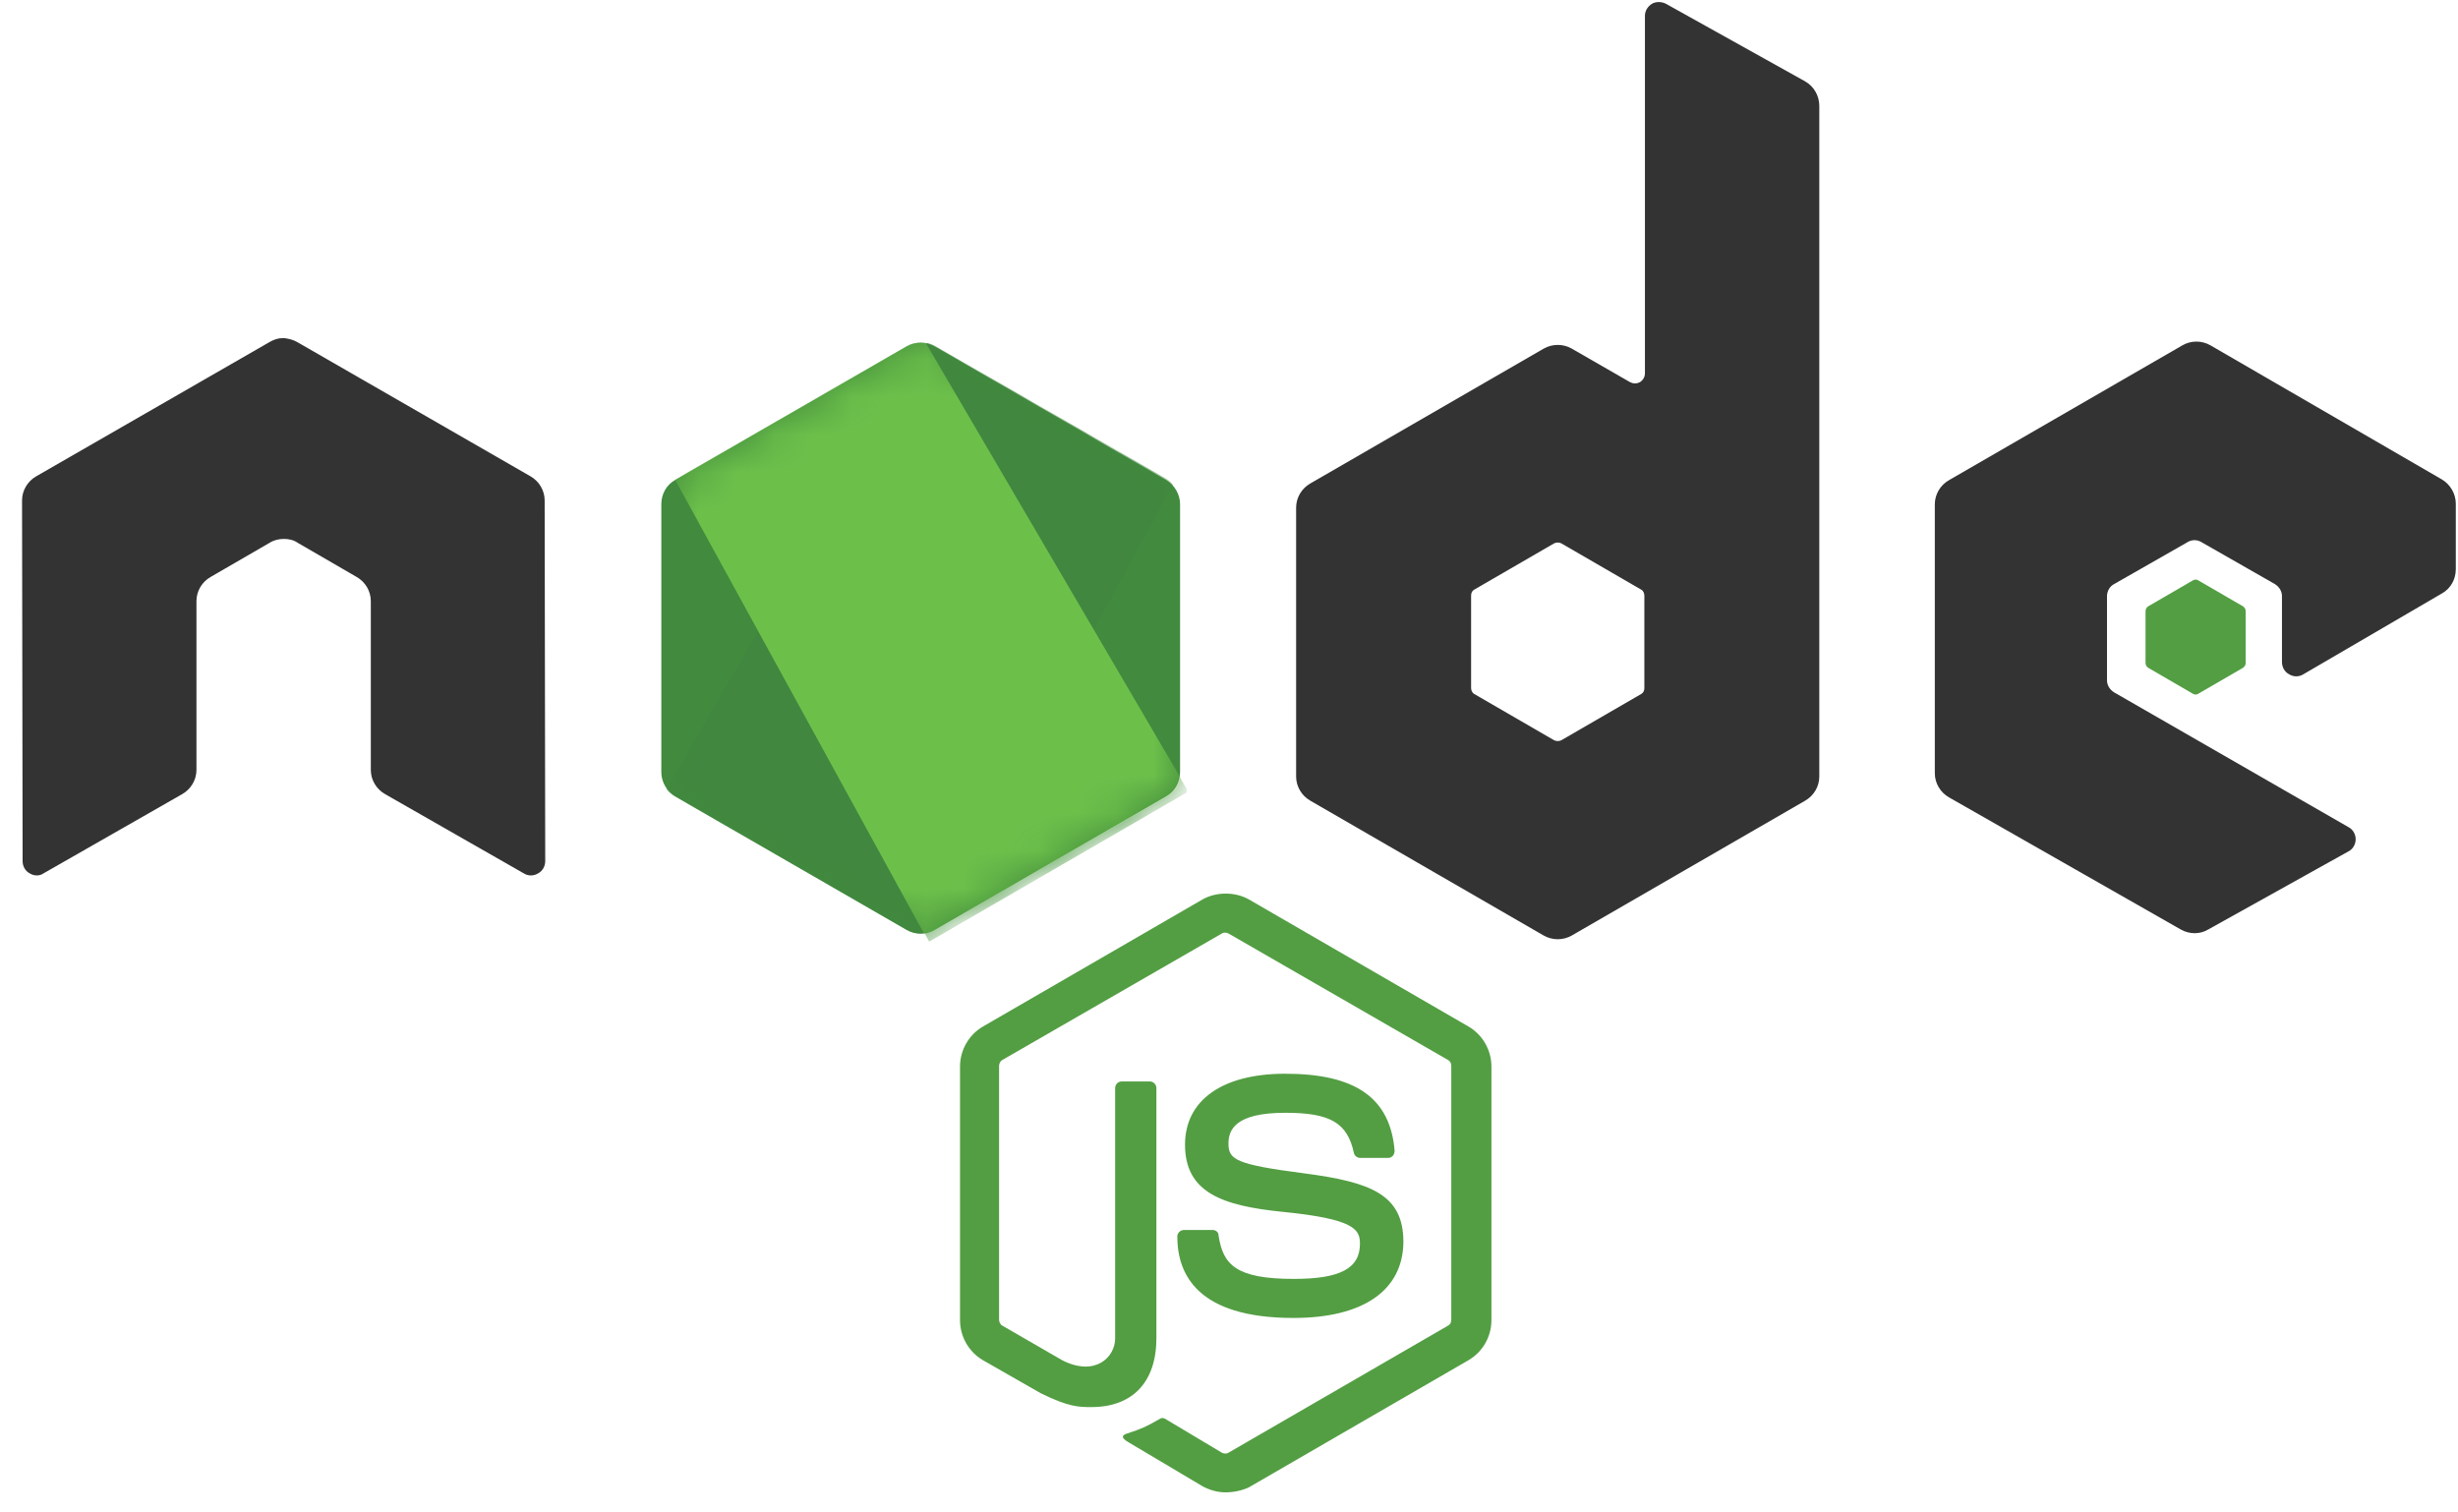
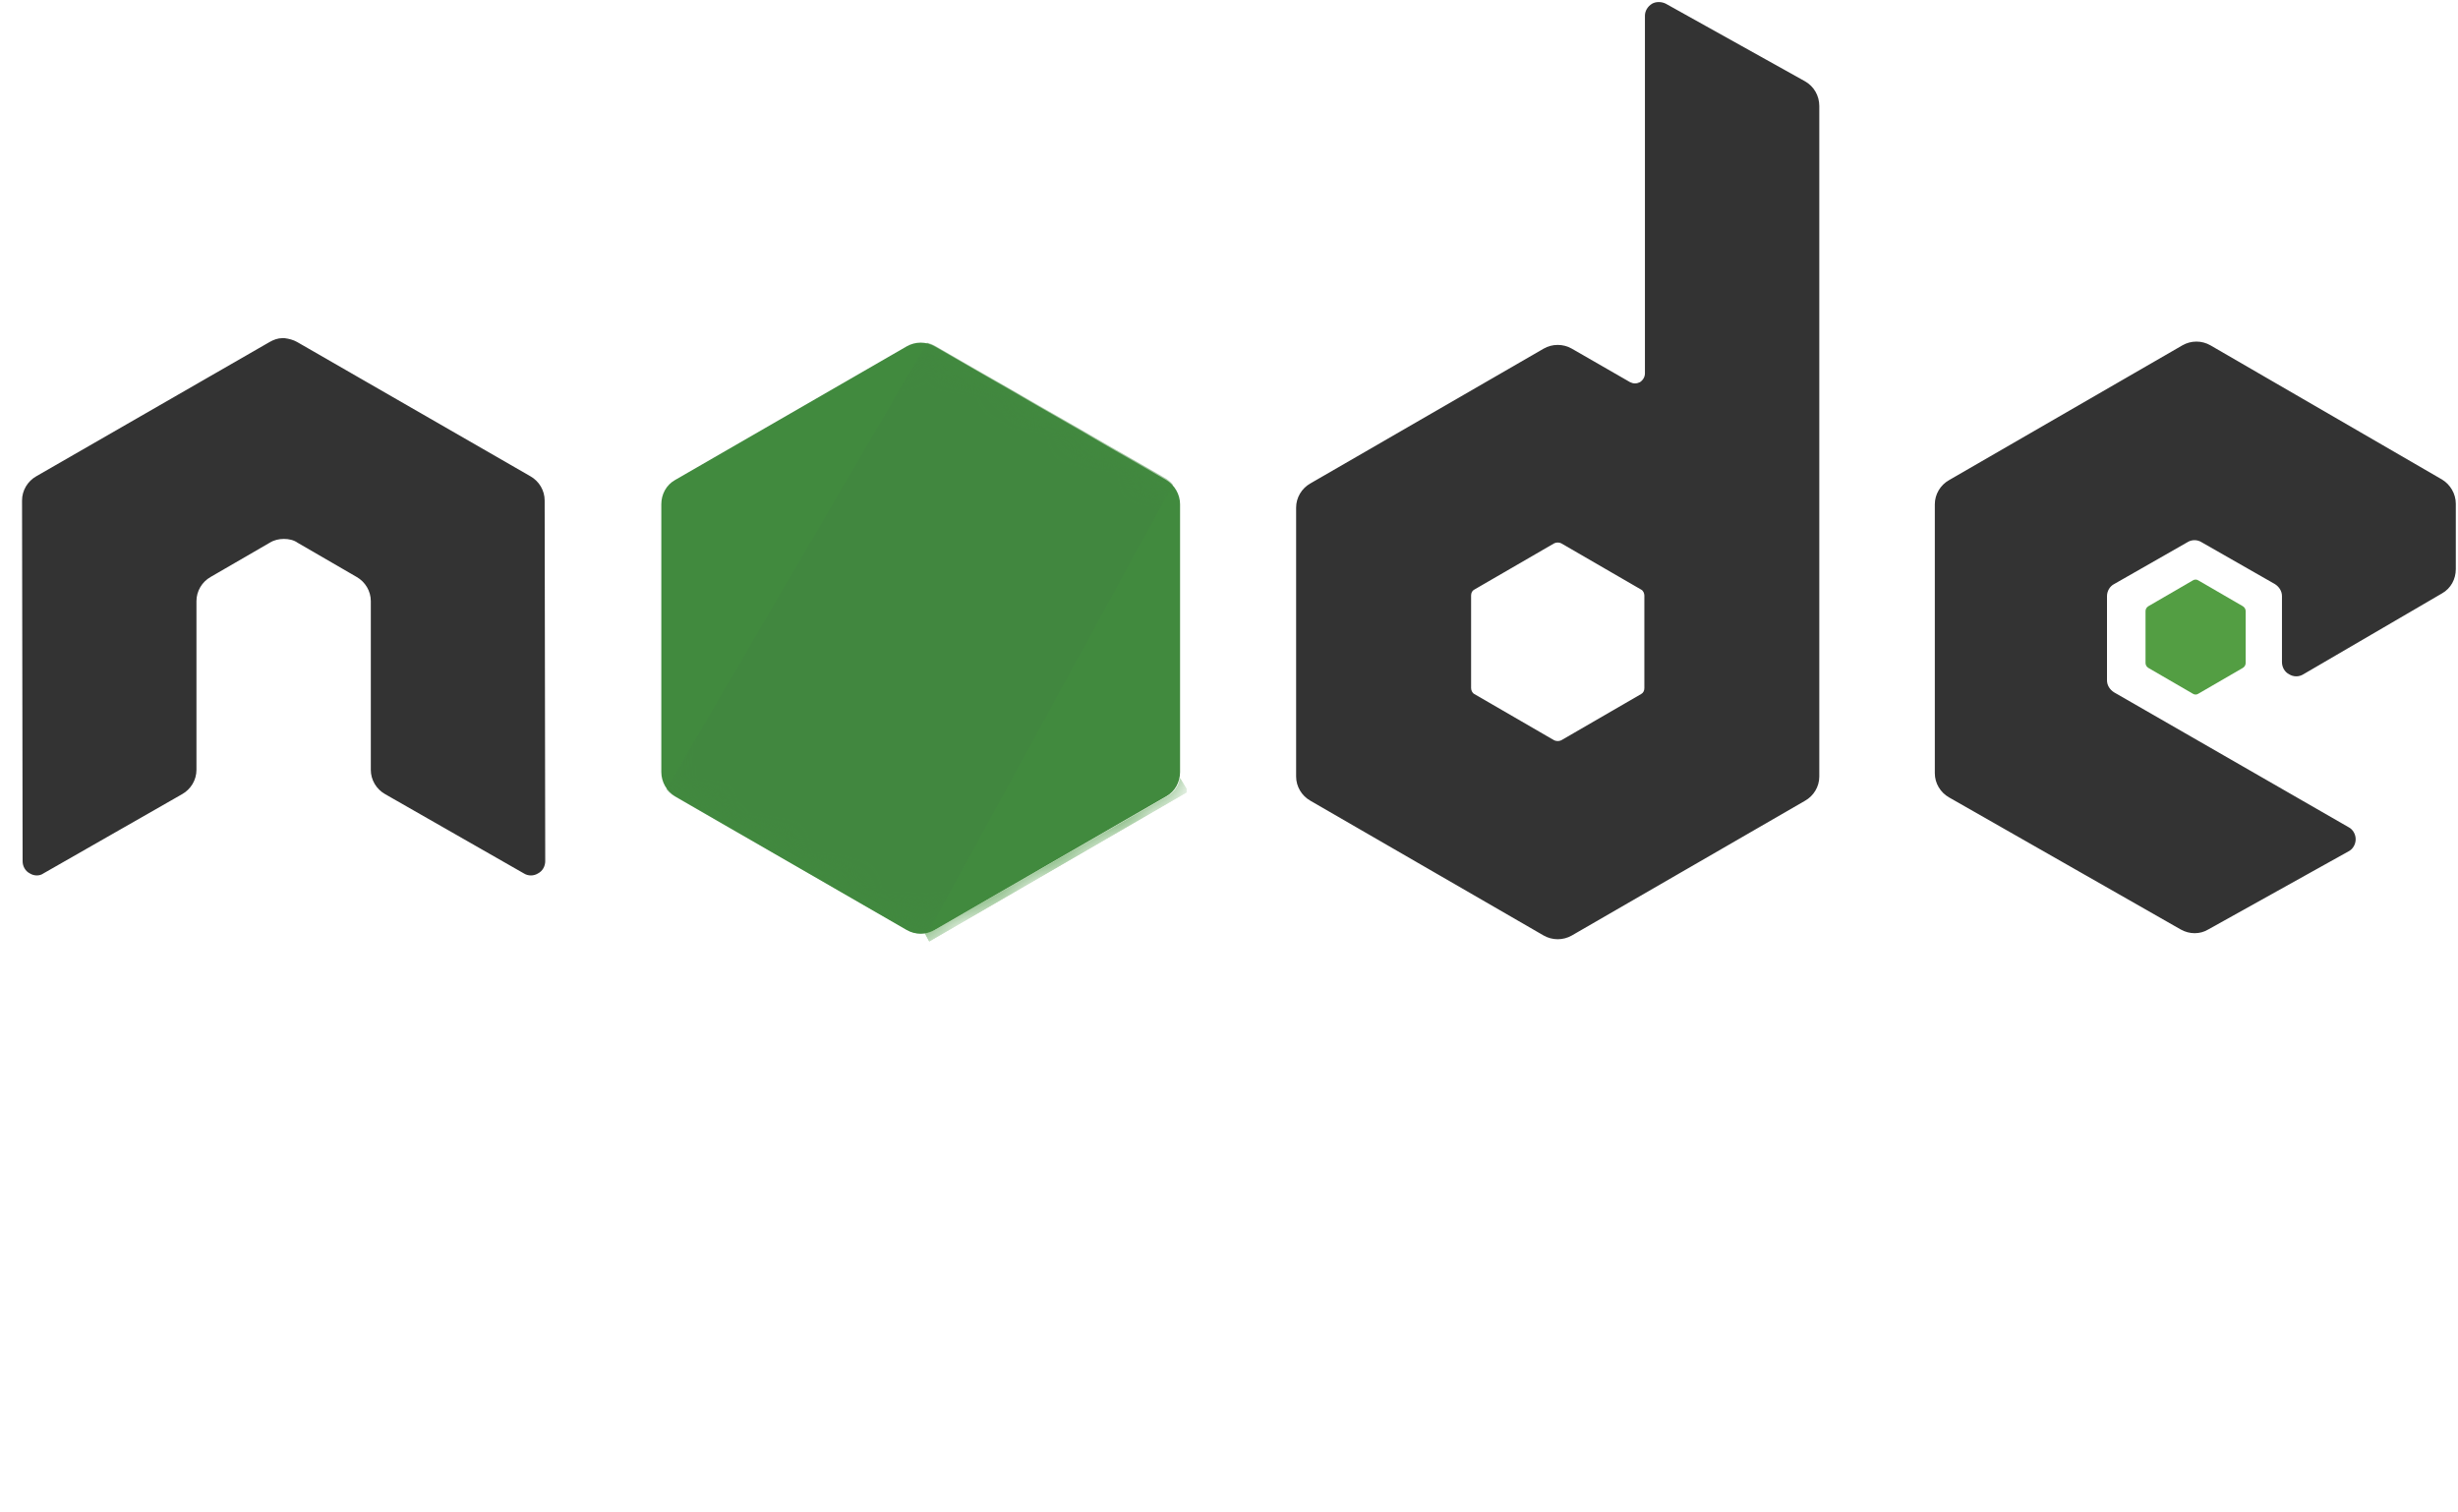
<svg xmlns="http://www.w3.org/2000/svg" width="65" height="40" viewBox="0 0 65 40" fill="none">
  <g clip-path="url(#clip0_1641_423)">
-     <path d="M32.413 39.468C32.195 39.468 31.991 39.41 31.802 39.308L29.868 38.159C29.576 37.998 29.722 37.94 29.809 37.911C30.202 37.78 30.275 37.751 30.682 37.519C30.726 37.489 30.784 37.504 30.828 37.533L32.312 38.42C32.37 38.45 32.443 38.45 32.486 38.42L38.291 35.06C38.349 35.031 38.378 34.973 38.378 34.9V28.194C38.378 28.121 38.349 28.063 38.291 28.033L32.486 24.688C32.428 24.658 32.355 24.658 32.312 24.688L26.507 28.033C26.449 28.062 26.42 28.135 26.42 28.193V34.9C26.42 34.958 26.449 35.031 26.507 35.06L28.093 35.976C28.951 36.413 29.489 35.904 29.489 35.395V28.775C29.489 28.688 29.562 28.601 29.664 28.601H30.406C30.493 28.601 30.58 28.674 30.58 28.775V35.395C30.58 36.544 29.955 37.213 28.864 37.213C28.529 37.213 28.267 37.213 27.525 36.849L25.998 35.976C25.62 35.758 25.387 35.351 25.387 34.914V28.208C25.387 27.772 25.62 27.364 25.998 27.146L31.802 23.786C32.166 23.582 32.661 23.582 33.024 23.786L38.829 27.146C39.207 27.364 39.44 27.772 39.44 28.208V34.914C39.44 35.351 39.207 35.758 38.829 35.976L33.024 39.337C32.835 39.424 32.617 39.468 32.413 39.468ZM34.203 34.856C31.657 34.856 31.133 33.693 31.133 32.703C31.133 32.616 31.206 32.529 31.308 32.529H32.064C32.152 32.529 32.224 32.587 32.224 32.674C32.341 33.445 32.675 33.823 34.217 33.823C35.439 33.823 35.963 33.547 35.963 32.892C35.963 32.514 35.818 32.238 33.912 32.049C32.326 31.889 31.337 31.54 31.337 30.274C31.337 29.095 32.326 28.397 33.985 28.397C35.847 28.397 36.763 29.037 36.88 30.434C36.88 30.477 36.865 30.521 36.836 30.565C36.807 30.594 36.763 30.623 36.72 30.623H35.963C35.89 30.623 35.818 30.565 35.803 30.492C35.629 29.692 35.178 29.43 33.985 29.43C32.646 29.43 32.486 29.896 32.486 30.245C32.486 30.666 32.675 30.797 34.479 31.03C36.269 31.263 37.112 31.598 37.112 32.849C37.098 34.129 36.05 34.856 34.203 34.856Z" fill="#539E43" />
    <path d="M14.403 13.235C14.403 12.973 14.258 12.726 14.025 12.595L7.857 9.045C7.755 8.987 7.639 8.958 7.522 8.943H7.464C7.348 8.943 7.231 8.987 7.13 9.045L0.961 12.595C0.729 12.726 0.583 12.973 0.583 13.235L0.598 22.778C0.598 22.909 0.671 23.04 0.787 23.098C0.903 23.171 1.049 23.171 1.151 23.098L4.817 21.003C5.049 20.872 5.195 20.625 5.195 20.363V15.897C5.195 15.635 5.34 15.388 5.573 15.257L7.13 14.355C7.246 14.282 7.377 14.253 7.508 14.253C7.639 14.253 7.77 14.282 7.872 14.355L9.428 15.257C9.661 15.388 9.806 15.635 9.806 15.897V20.363C9.806 20.625 9.952 20.872 10.185 21.003L13.851 23.098C13.907 23.134 13.973 23.153 14.04 23.153C14.107 23.153 14.172 23.134 14.229 23.098C14.345 23.04 14.418 22.909 14.418 22.778L14.403 13.235ZM44.051 0.098C43.935 0.04 43.79 0.04 43.688 0.098C43.571 0.171 43.499 0.287 43.499 0.418V9.874C43.499 9.962 43.455 10.049 43.368 10.107C43.28 10.151 43.193 10.151 43.106 10.107L41.564 9.22C41.451 9.155 41.323 9.122 41.193 9.122C41.063 9.122 40.935 9.155 40.822 9.22L34.654 12.784C34.421 12.915 34.275 13.162 34.275 13.424V20.538C34.275 20.799 34.421 21.047 34.654 21.178L40.822 24.742C40.935 24.806 41.063 24.84 41.193 24.84C41.323 24.84 41.451 24.806 41.564 24.742L47.732 21.178C47.965 21.047 48.11 20.8 48.11 20.538V2.804C48.11 2.528 47.965 2.281 47.732 2.15L44.051 0.098ZM43.484 18.196C43.484 18.268 43.455 18.326 43.397 18.356L41.287 19.578C41.258 19.592 41.226 19.599 41.193 19.599C41.16 19.599 41.128 19.592 41.098 19.578L38.989 18.356C38.931 18.326 38.902 18.254 38.902 18.196V15.752C38.902 15.679 38.931 15.621 38.989 15.592L41.098 14.37C41.128 14.355 41.16 14.348 41.193 14.348C41.226 14.348 41.258 14.355 41.287 14.37L43.397 15.592C43.455 15.62 43.484 15.693 43.484 15.752V18.196ZM64.578 15.693C64.811 15.562 64.942 15.315 64.942 15.053V13.322C64.942 13.06 64.796 12.813 64.578 12.682L58.454 9.133C58.34 9.068 58.213 9.034 58.083 9.034C57.953 9.034 57.825 9.068 57.712 9.133L51.543 12.697C51.31 12.828 51.165 13.075 51.165 13.337V20.45C51.165 20.712 51.311 20.96 51.543 21.09L57.668 24.582C57.901 24.713 58.177 24.713 58.395 24.582L62.105 22.516C62.221 22.458 62.294 22.327 62.294 22.196C62.294 22.065 62.221 21.934 62.105 21.876L55.908 18.312C55.791 18.239 55.718 18.123 55.718 17.992V15.766C55.718 15.635 55.791 15.505 55.908 15.446L57.843 14.341C57.899 14.305 57.965 14.286 58.032 14.286C58.099 14.286 58.164 14.305 58.221 14.341L60.156 15.446C60.272 15.519 60.345 15.635 60.345 15.766V17.512C60.345 17.643 60.417 17.774 60.534 17.832C60.59 17.868 60.656 17.887 60.723 17.887C60.79 17.887 60.855 17.868 60.912 17.832L64.578 15.693Z" fill="#333333" />
    <path d="M57.988 15.35C58.01 15.336 58.035 15.328 58.061 15.328C58.087 15.328 58.112 15.336 58.133 15.35L59.312 16.034C59.355 16.063 59.385 16.106 59.385 16.165V17.532C59.385 17.59 59.356 17.634 59.312 17.663L58.133 18.347C58.112 18.361 58.087 18.369 58.061 18.369C58.035 18.369 58.01 18.361 57.988 18.347L56.81 17.663C56.766 17.634 56.737 17.59 56.737 17.532V16.165C56.737 16.106 56.766 16.063 56.81 16.034L57.988 15.35Z" fill="#539E43" />
    <path d="M24.718 9.161C24.605 9.096 24.477 9.062 24.347 9.062C24.217 9.062 24.089 9.096 23.976 9.161L17.851 12.695C17.618 12.826 17.488 13.074 17.488 13.335V20.42C17.488 20.682 17.633 20.929 17.851 21.06L23.976 24.595C24.089 24.66 24.217 24.694 24.347 24.694C24.477 24.694 24.605 24.66 24.718 24.595L30.842 21.06C31.075 20.929 31.206 20.682 31.206 20.42V13.336C31.206 13.074 31.06 12.826 30.842 12.696L24.718 9.161Z" fill="url(#paint0_linear_1641_423)" />
    <mask id="mask0_1641_423" style="mask-type:luminance" maskUnits="userSpaceOnUse" x="17" y="9" width="15" height="16">
-       <path d="M24.718 9.145C24.605 9.081 24.477 9.047 24.347 9.047C24.217 9.047 24.089 9.081 23.976 9.145L17.851 12.68C17.618 12.811 17.488 13.058 17.488 13.32V20.405C17.488 20.666 17.633 20.914 17.851 21.045L23.976 24.58C24.089 24.644 24.217 24.678 24.347 24.678C24.477 24.678 24.605 24.644 24.718 24.58L30.842 21.045C31.075 20.914 31.206 20.666 31.206 20.405V13.32C31.206 13.058 31.06 12.811 30.842 12.68L24.718 9.145Z" fill="white" />
+       <path d="M24.718 9.145C24.605 9.081 24.477 9.047 24.347 9.047C24.217 9.047 24.089 9.081 23.976 9.145L17.851 12.68C17.618 12.811 17.488 13.058 17.488 13.32V20.405C17.488 20.666 17.633 20.914 17.851 21.045L23.976 24.58C24.477 24.678 24.605 24.644 24.718 24.58L30.842 21.045C31.075 20.914 31.206 20.666 31.206 20.405V13.32C31.206 13.058 31.06 12.811 30.842 12.68L24.718 9.145Z" fill="white" />
    </mask>
    <g mask="url(#mask0_1641_423)">
      <path d="M30.857 12.67L24.703 9.135C24.643 9.105 24.579 9.08 24.514 9.062L17.618 20.875C17.676 20.945 17.745 21.004 17.822 21.05L23.976 24.585C24.15 24.687 24.354 24.716 24.543 24.657L31.017 12.816C30.973 12.758 30.915 12.714 30.857 12.67Z" fill="url(#paint1_linear_1641_423)" />
    </g>
    <mask id="mask1_1641_423" style="mask-type:luminance" maskUnits="userSpaceOnUse" x="17" y="9" width="15" height="16">
      <path d="M24.718 9.145C24.605 9.081 24.477 9.047 24.347 9.047C24.217 9.047 24.089 9.081 23.976 9.145L17.851 12.68C17.618 12.811 17.488 13.058 17.488 13.32V20.405C17.488 20.666 17.633 20.914 17.851 21.045L23.976 24.58C24.089 24.644 24.217 24.678 24.347 24.678C24.477 24.678 24.605 24.644 24.718 24.58L30.842 21.045C31.075 20.914 31.206 20.666 31.206 20.405V13.32C31.206 13.058 31.06 12.811 30.842 12.68L24.718 9.145Z" fill="white" />
    </mask>
    <g mask="url(#mask1_1641_423)">
-       <path fill-rule="evenodd" clip-rule="evenodd" d="M30.871 21.063C31.046 20.961 31.177 20.787 31.235 20.598L24.485 9.076C24.31 9.047 24.121 9.061 23.961 9.163L17.851 12.684L24.441 24.7C24.537 24.684 24.63 24.655 24.718 24.613L30.871 21.063Z" fill="url(#paint2_linear_1641_423)" />
      <path fill-rule="evenodd" clip-rule="evenodd" d="M30.871 21.058L24.732 24.593C24.646 24.637 24.552 24.667 24.456 24.68L24.572 24.899L31.381 20.956V20.869L31.206 20.578C31.177 20.782 31.046 20.956 30.871 21.058Z" fill="url(#paint3_linear_1641_423)" />
      <path fill-rule="evenodd" clip-rule="evenodd" d="M30.871 21.058L24.732 24.593C24.646 24.637 24.552 24.667 24.456 24.68L24.572 24.899L31.381 20.956V20.869L31.206 20.578C31.177 20.782 31.046 20.956 30.871 21.058Z" fill="url(#paint4_linear_1641_423)" />
    </g>
  </g>
  <defs>
    <linearGradient id="paint0_linear_1641_423" x1="952.927" y1="282.402" x2="281.63" y2="1337.22" gradientUnits="userSpaceOnUse">
      <stop stop-color="#41873F" />
      <stop offset="0.329" stop-color="#418B3D" />
      <stop offset="0.635" stop-color="#419637" />
      <stop offset="0.932" stop-color="#3FA92D" />
      <stop offset="1" stop-color="#3FAE2A" />
    </linearGradient>
    <linearGradient id="paint1_linear_1641_423" x1="597.463" y1="871.064" x2="2278.71" y2="-42.365" gradientUnits="userSpaceOnUse">
      <stop offset="0.138" stop-color="#41873F" />
      <stop offset="0.403" stop-color="#54A044" />
      <stop offset="0.714" stop-color="#66B848" />
      <stop offset="0.908" stop-color="#6CC04A" />
    </linearGradient>
    <linearGradient id="paint2_linear_1641_423" x1="-40.891" y1="790.882" x2="1376.31" y2="790.882" gradientUnits="userSpaceOnUse">
      <stop offset="0.092" stop-color="#6CC04A" />
      <stop offset="0.286" stop-color="#66B848" />
      <stop offset="0.597" stop-color="#54A044" />
      <stop offset="0.862" stop-color="#41873F" />
    </linearGradient>
    <linearGradient id="paint3_linear_1641_423" x1="-694.746" y1="237.798" x2="722.441" y2="237.798" gradientUnits="userSpaceOnUse">
      <stop offset="0.092" stop-color="#6CC04A" />
      <stop offset="0.286" stop-color="#66B848" />
      <stop offset="0.597" stop-color="#54A044" />
      <stop offset="0.862" stop-color="#41873F" />
    </linearGradient>
    <linearGradient id="paint4_linear_1641_423" x1="928.906" y1="-891.375" x2="569.878" y2="989.924" gradientUnits="userSpaceOnUse">
      <stop stop-color="#41873F" />
      <stop offset="0.329" stop-color="#418B3D" />
      <stop offset="0.635" stop-color="#419637" />
      <stop offset="0.932" stop-color="#3FA92D" />
      <stop offset="1" stop-color="#3FAE2A" />
    </linearGradient>
    <clipPath id="clip0_1641_423">
      <rect width="64.446" height="39.523" fill="white" transform="translate(0.554 0.055)" />
    </clipPath>
  </defs>
</svg>